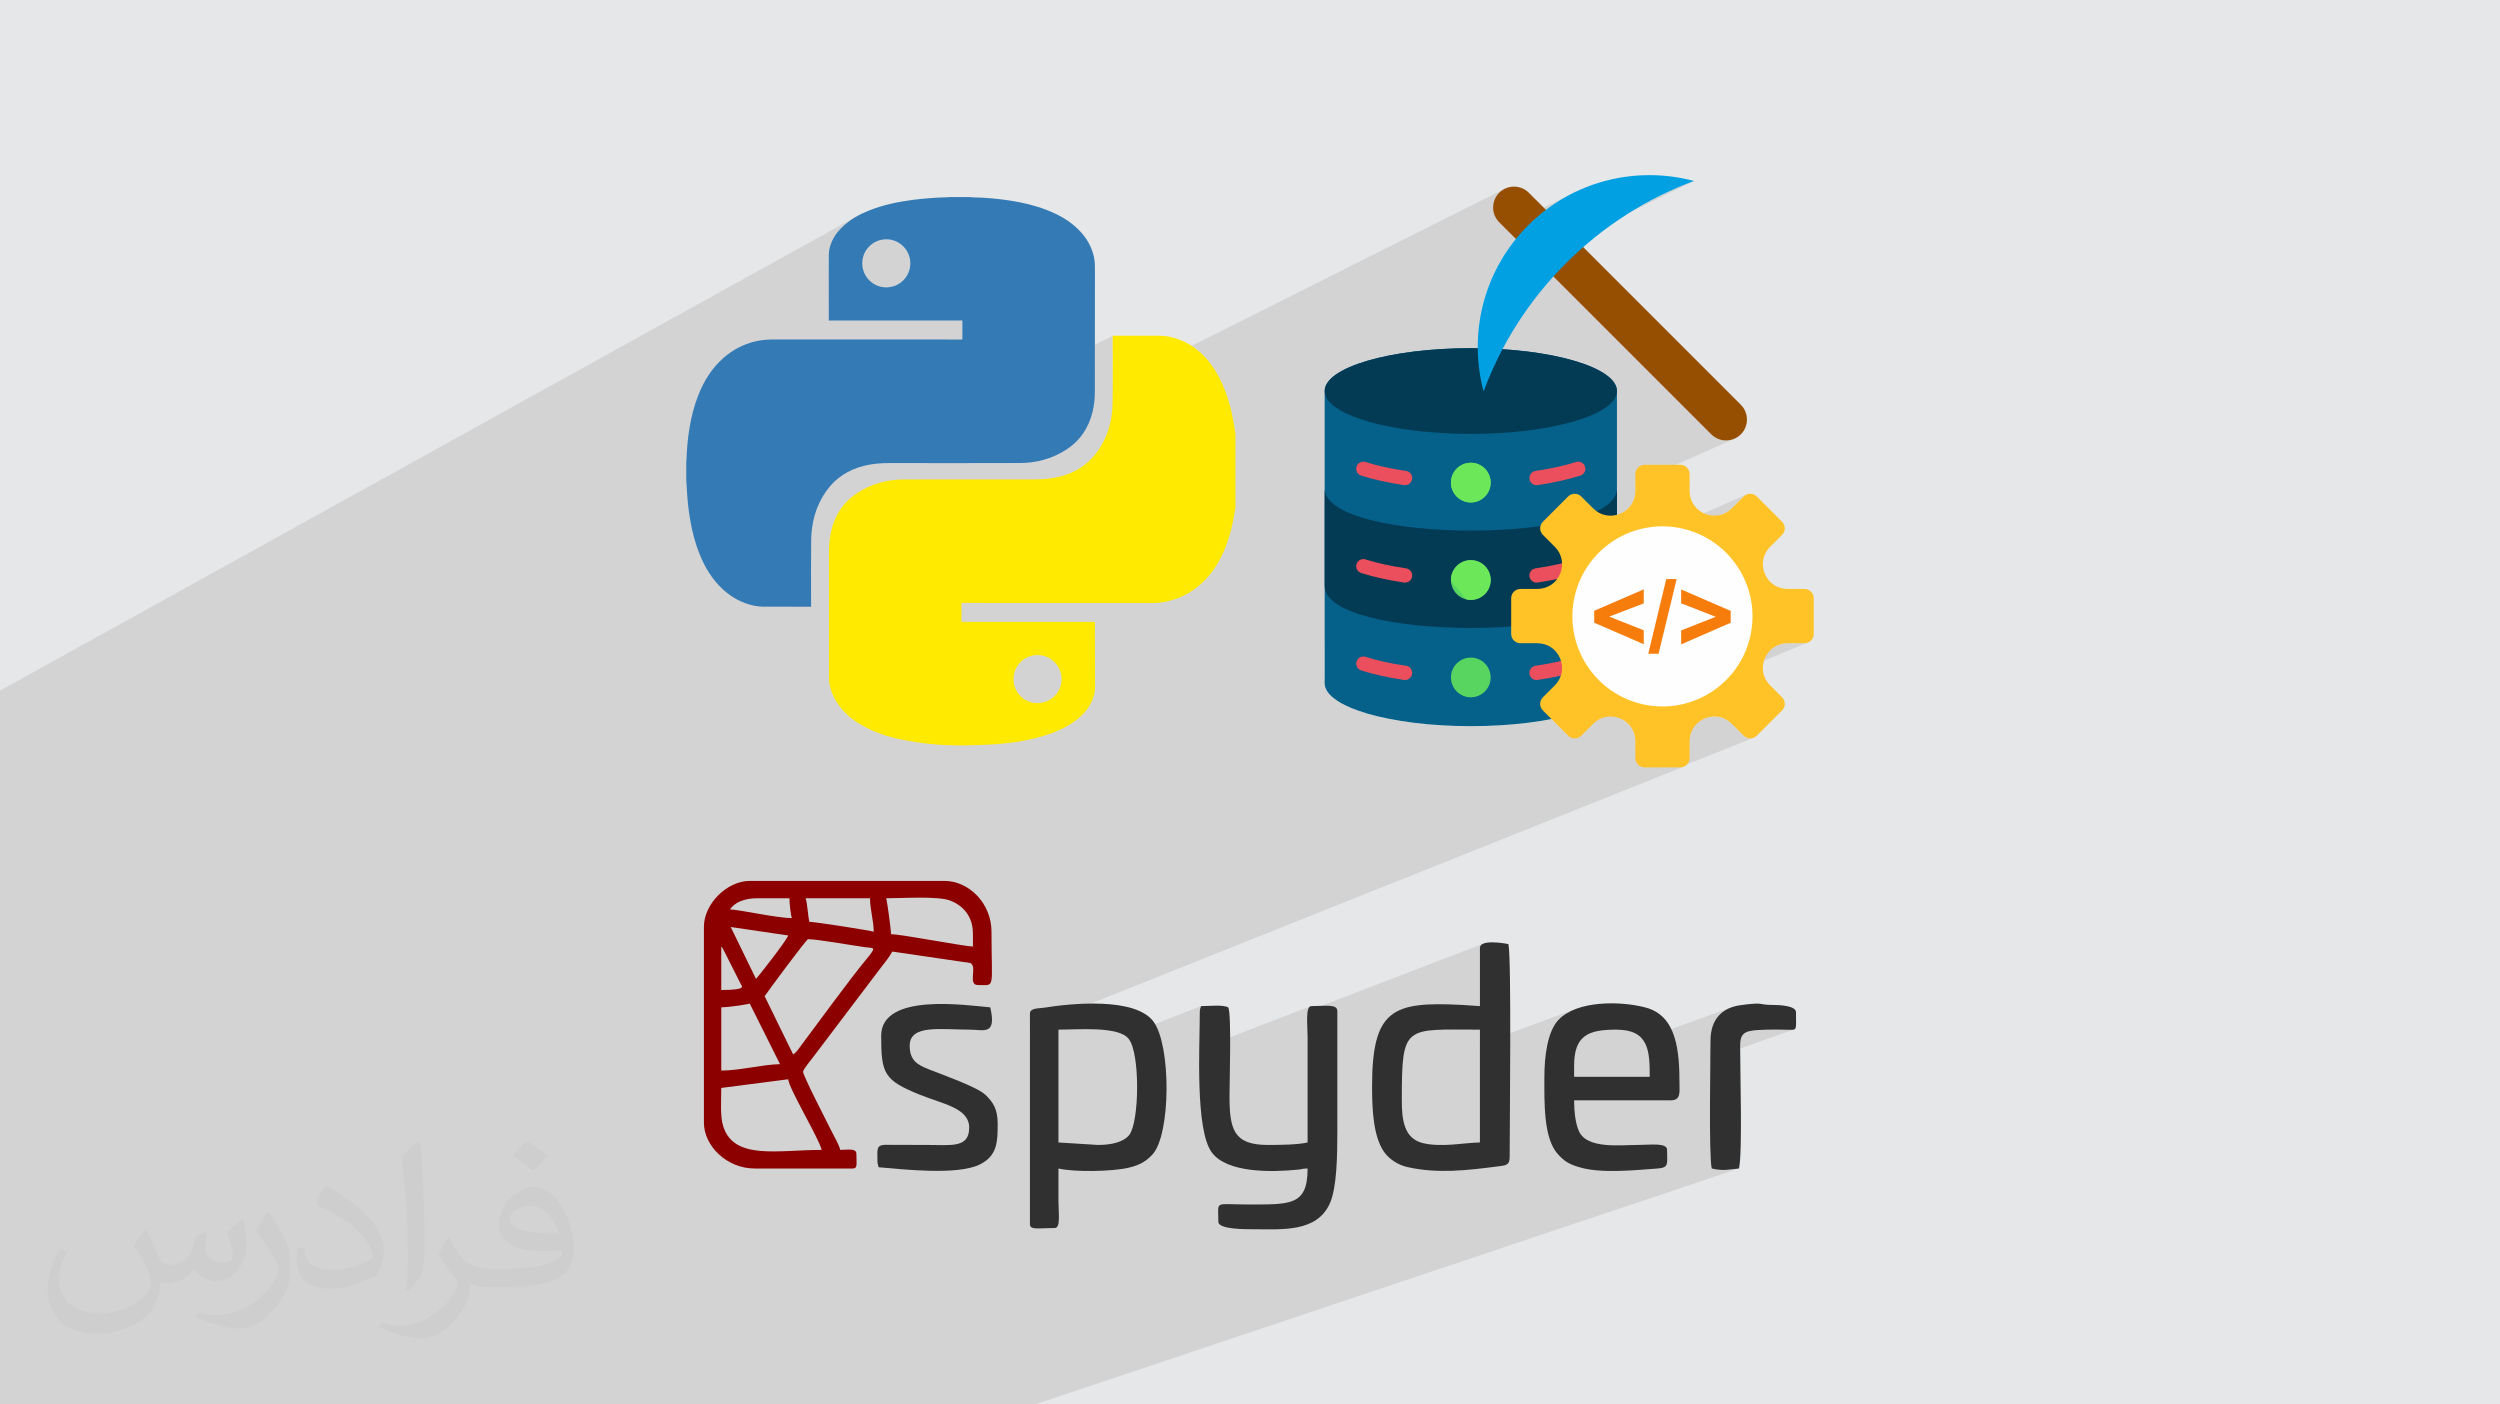
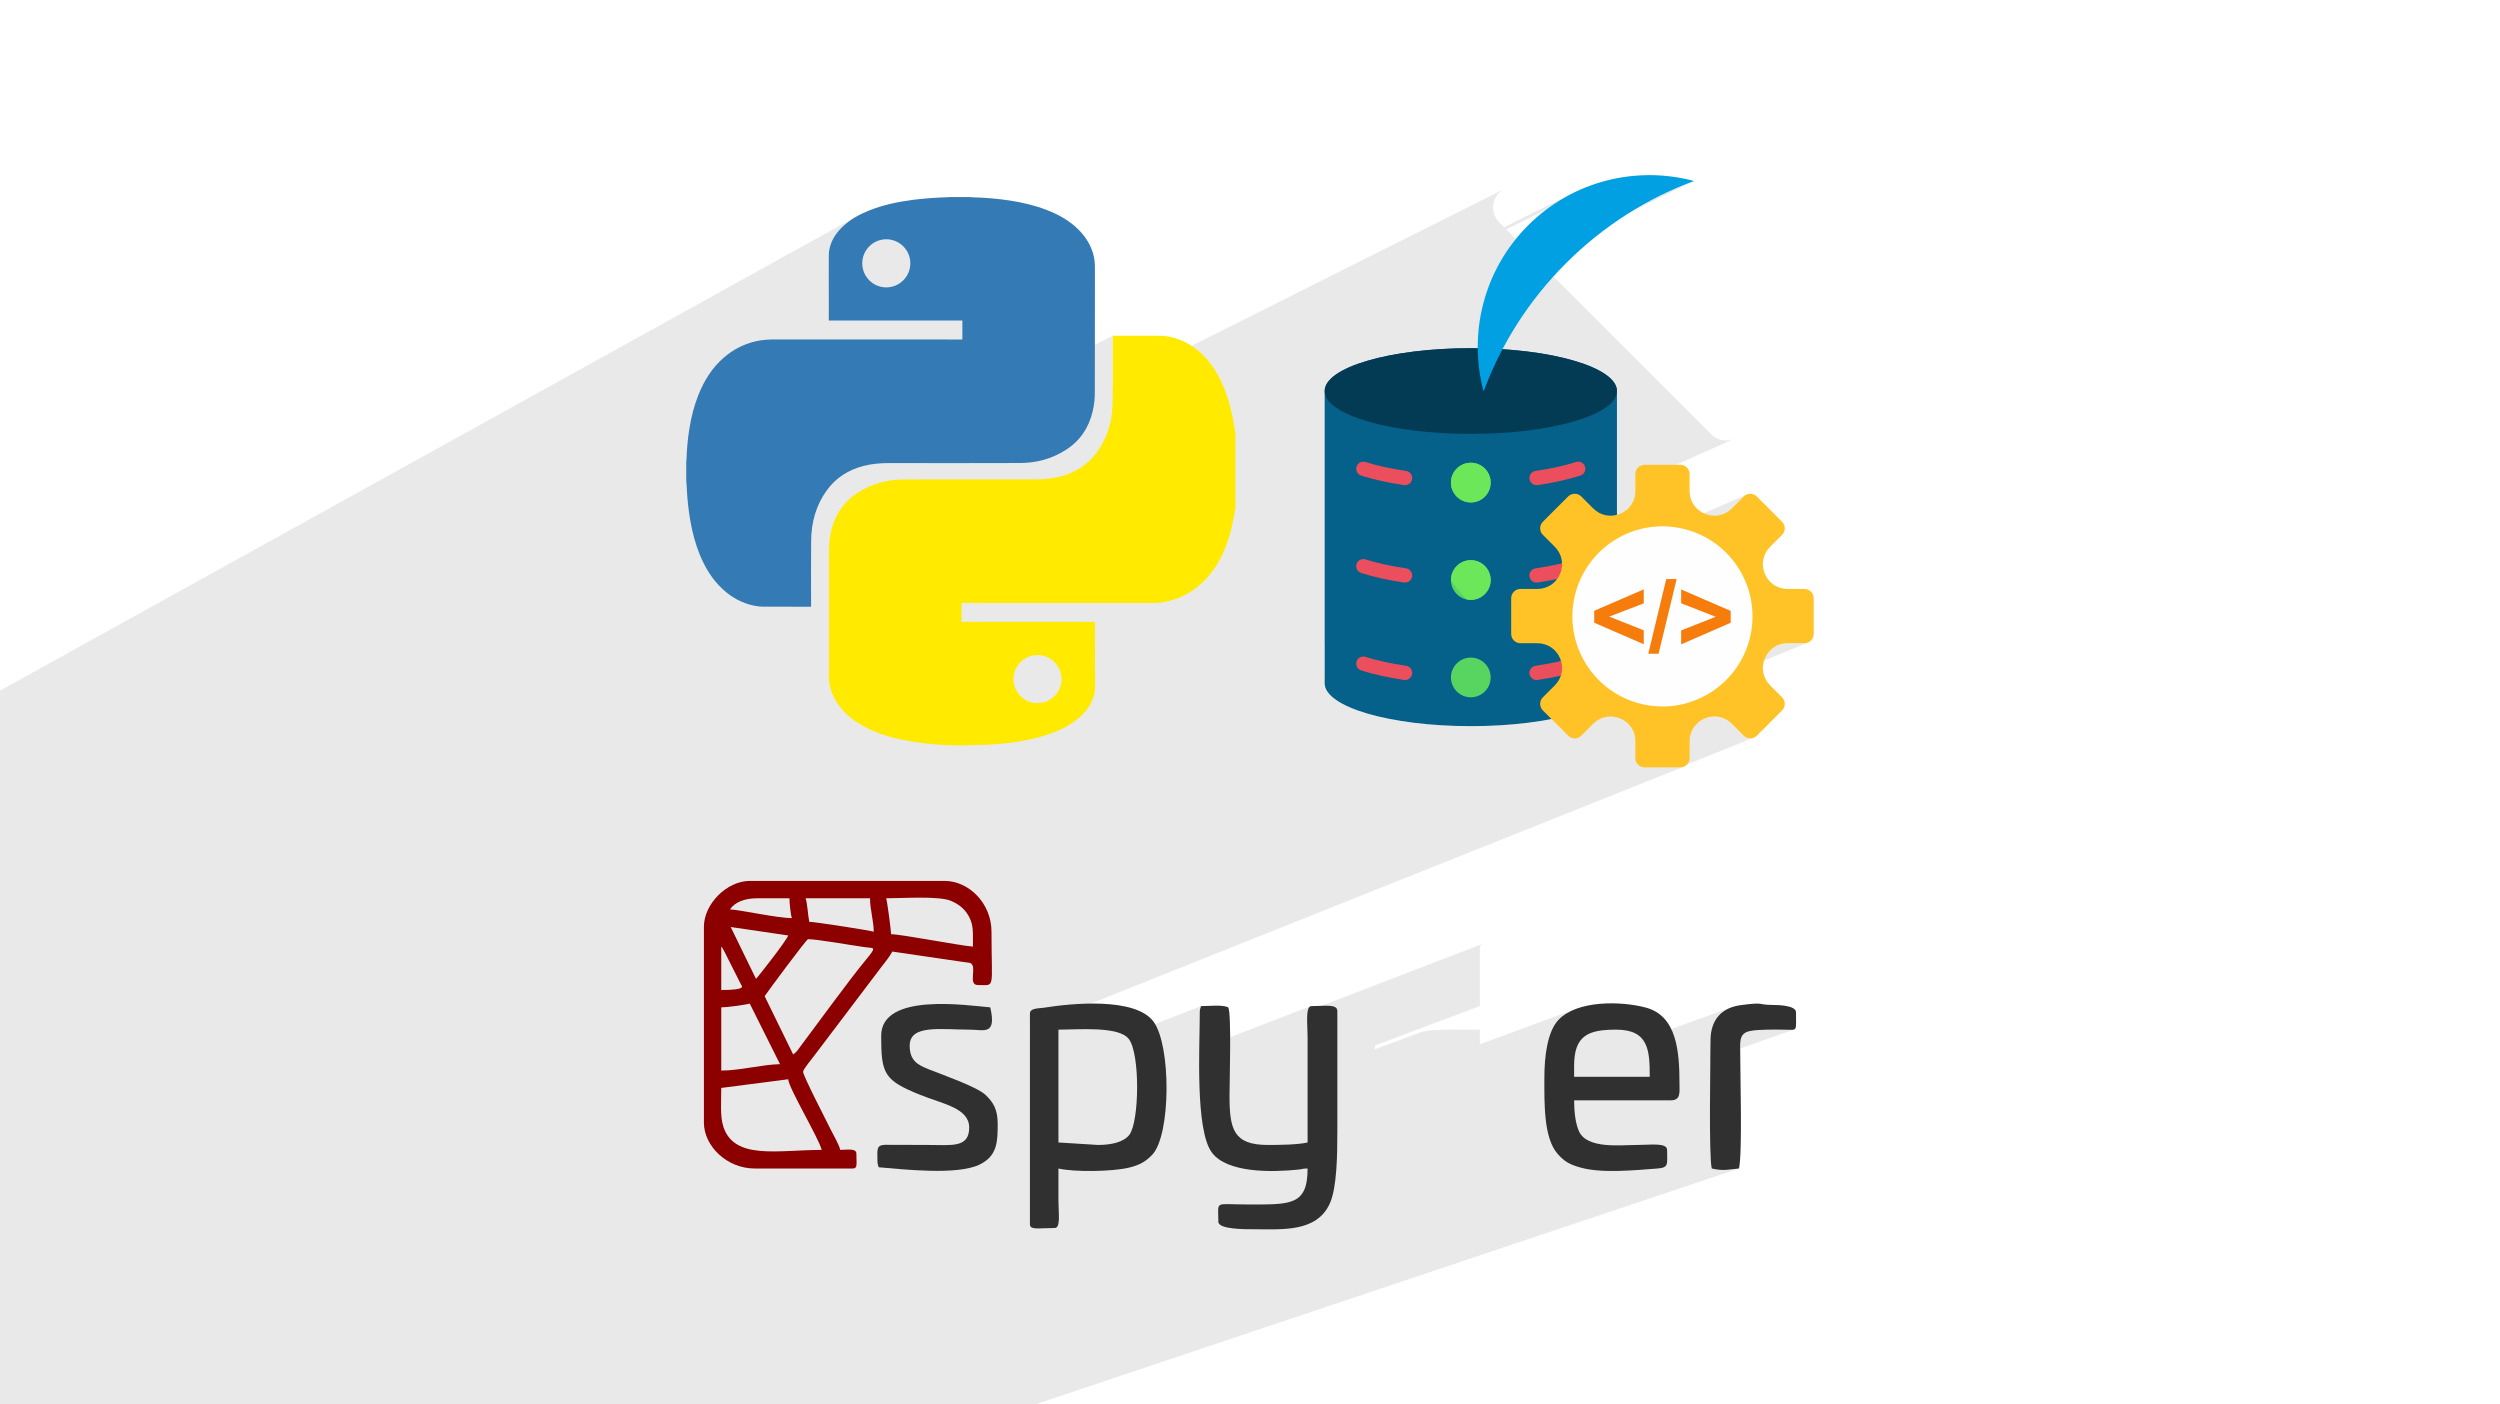
<svg xmlns="http://www.w3.org/2000/svg" xml:space="preserve" width="94.192mm" height="52.917mm" version="1.0" style="shape-rendering:geometricPrecision; text-rendering:geometricPrecision; image-rendering:optimizeQuality; fill-rule:evenodd; clip-rule:evenodd" viewBox="0 0 9404.92 5283.66">
  <defs>
    <style type="text/css">
   
    .fil11 {fill:#00A0E3}
    .fil6 {fill:#033A54}
    .fil5 {fill:#05608A}
    .fil4 {fill:#303030}
    .fil7 {fill:#58D561}
    .fil8 {fill:#6CE75A}
    .fil3 {fill:#8C0000}
    .fil10 {fill:#964F00}
    .fil9 {fill:#EB4E5C}
    .fil13 {fill:#FEFEFE}
    .fil12 {fill:#FFC328}
    .fil15 {fill:#347AB4;fill-rule:nonzero}
    .fil14 {fill:#F67C0B;fill-rule:nonzero}
    .fil16 {fill:#FFEA00;fill-rule:nonzero}
    .fil2 {fill:#373435;fill-opacity:0.031}
    .fil1 {fill:#2B2A29;fill-opacity:0.102}
    .fil0 {fill:#E6E7E8}
   
  </style>
  </defs>
  <g id="Layer_x0020_1">
-     <polygon class="fil0" points="-0,0 9404.92,0 9404.92,5283.66 -0,5283.66 " />
    <path class="fil1" d="M6801.94 2417.04l-701.93 288.26 7.34 3.67 11.27 7.88 9.82 9.29 8.25 10.54 6.58 11.65 4.82 12.62 2.97 13.43 1.01 14.11 0 20.23 261.55 -106.08 13.42 -4.45 13.54 -2.4 13.5 -0.37 13.28 1.62 12.9 3.58 12.33 5.51 11.59 7.4 10.68 9.26 44.87 44.87 5.45 4.45 6.05 3.18 6.46 1.91 6.66 0.64 6.67 -0.64 6.46 -1.91 -278.97 111.49 2.9 0 6.99 -0.71 6.53 -2.04 -2460.4 982.91 0 49.24 107.26 -42.62 15.01 -0.14 16.47 -0.36 17.65 -0.45 18.58 -0.45 19.23 -0.32 19.61 -0.1 19.72 0.25 19.56 0.71 19.13 1.27 18.42 1.94 17.46 2.73 16.22 3.62 14.7 4.62 12.93 5.75 6.37 4.08 285.24 -111.76 -0.9 3.48 -0.86 2.8 -0.79 2.37 -0.71 2.21 -0.58 2.31 -0.45 2.67 -0.29 3.3 -0.1 4.18 -0.05 12.75 -0.14 13.74 -0.2 14.66 -0.26 15.5 -0.28 16.26 -0.31 16.95 -0.29 17.56 -0.28 18.11 -0.16 12.73 417.7 -160.75 -3.29 2.38 -2.65 3.78 -2.08 5.04 -1.55 6.16 -0.08 0.53 662.01 -254.35 -10.31 6.38 -3.85 10.06 0 219.19 -393.57 147.42 -2.9 15.73 158.86 -59.4 19.67 -6.93 23.77 -4.53 28.28 -2.63 33.16 -1.19 38.45 -0.25 44.11 0.21 50.16 0.18 0 54.96 362.37 -133.55 -9.87 3.88 -9.53 4.27 -9.15 4.65 -8.73 5.07 -8.3 5.47 -7.83 5.9 -7.33 6.33 -6.79 6.77 -7.3 8.74 -6.64 9.78 -6.02 10.71 -5.4 11.58 -4.83 12.37 -4.27 13.08 -3.74 13.71 -3.25 14.25 -2.77 14.71 -0.07 0.48 166.92 -60.75 13.02 -4.25 14.19 -3.24 15.36 -2.32 16.51 -1.53 17.64 -0.84 18.77 -0.25 21.61 0.92 18.99 2.69 16.53 4.37 14.24 5.97 12.13 7.47 10.19 8.89 5.09 6.18 332.5 -119.72 -10.73 4.58 -10.03 5.39 -9.29 6.22 -8.54 7.05 -7.76 7.89 -6.93 8.73 -6.1 9.59 -5.23 10.43 -4.34 11.3 -3.42 12.18 -2.48 13.06 -1.51 13.94 -0.51 14.84 -0.02 8.17 -0.04 7.13 139.74 -49.67 9.87 -2.62 6.36 -1.14 7.04 -0.97 7.64 -0.81 8.15 -0.66 8.58 -0.54 8.91 -0.41 9.17 -0.3 9.33 -0.21 9.4 -0.12 9.39 -0.05 9.3 0 9.11 0.06 8.84 0.09 8.48 0.11 8.04 0.12 7.5 0.12 14.02 0.37 10.02 -0.09 6.7 -1.53 -316.02 111.67 -0.01 0.65 -0.16 15.58 -0.17 16.44 -0.17 17.2 -0.17 17.85 -0.16 18.39 -0.15 18.84 -0.14 19.18 -0.12 19.4 -0.09 19.53 -0.07 19.55 -0.03 19.46 0.01 19.27 0.05 18.97 0.1 18.56 0.14 18.05 0.21 17.44 0.27 16.71 0.33 15.89 0.4 14.96 0.47 13.92 0.56 12.77 0.64 11.52 0.72 10.16 0.82 8.7 0.92 7.14 1.02 5.46 16.21 3.22 14.28 1.75 12.85 0.55 11.87 -0.36 11.39 -1.01 11.38 -1.38 11.83 -1.47 12.78 -1.3 -2648.34 887.79 -91.64 0 -173.21 0 -9.7 0c-1134.56,0 -2269.11,0 -3403.68,0l-10.24 0 -12.33 0 -38.77 0 -118.45 0 -26.27 0 -9.39 0 0 -15.22 0 -17.5 0 -22.95 0 -12.54 0 -6.83 0 -1.1 0 -12.72 0 -0.77 0 -18.19 0 -39.46 0 -47.74 0 -91.11 0 -6.42 0 -3.66 0 -16.46 0 -25.12 0 -2.27 0 -28.59 0 -5.76 0 -1.77 0 -8.65 0 -3.27 0 -52.84 0 -23.12c0,-165.74 0,-766.1 0,-1723.55l0 -5.44 0 -100.66 0 -92.72 0 -10.93 0 -2.87 0 -6.23 0 -35.9 0 -21.46 0 -6.7 0 -89.76 0 -0.01 0 -0.01 0 -10.23 0 -26.91 0 -5.41 0 -23.56 0 -50.24 0 -8.72 3227.14 -1786.79 -12.56 7.21 -12.18 7.84 -11.78 8.5 -11.34 9.22 -10.87 9.99 -8.89 9.1 -8.22 9.51 -7.47 9.95 -6.68 10.42 -5.81 10.9 -4.89 11.42 -3.91 11.96 -2.88 12.52 -0.61 3.52 -0.43 3.56 -0.29 3.58 -0.2 3.6 -0.13 3.61 -0.11 3.62 -0.13 3.6 -0.19 3.6 0.01 0.78 0.02 0.78 0.03 0.78 0.03 0.78 0.04 0.78 0.03 0.78 0.02 0.78 0.01 0.78 0 13.98 0.01 13.97 0 3.54 165.91 -90.81 15.33 -8.32 16.92 -5.27 18.16 -1.89 -0.02 0.01 0.02 0 18.25 1.85 17 5.28 15.38 8.36 13.4 11.07 11.04 13.41 8.32 15.39 5.24 16.99 1.78 18.24 -1.85 18.16 -5.31 16.93 -8.38 15.35 -11.09 13.39 -13.43 11.05 -15.38 8.35 -244.87 131.72 9.46 0 15.7 0 15.7 0 15.7 0 15.7 0 15.69 0 15.7 0 15.69 0 15.7 0 15.69 0 15.7 0 15.69 0 15.7 0 15.69 0 15.7 0 15.69 0 15.7 0 15.7 0 15.7 0 15.7 0 15.7 0 15.7 0 15.7 0 15.7 0 15.71 0 15.71 0 15.71 0 15.71 0 15.71 0 15.71 0 15.72 0 15.72 0 0 8.96 0 8.91 0 8.89 0 8.87 0 8.87 0 8.89 0 8.91 0 8.96 -1037.71 542.17 0.26 4.06 0.28 4.23 0.27 4.22 0.26 4.22 0.24 4.21 0.38 7.5 0.45 7.49 0.5 7.48 0.55 7.48 0.62 7.48 0.68 7.47 0.73 7.46 0.79 7.46 0.85 7.46 0.91 7.45 0.97 7.45 1.03 7.44 1.08 7.44 1.15 7.43 1.2 7.43 1.26 7.42 1.48 8.12 1.56 8.1 1.65 8.07 1.73 8.06 1.83 8.02 1.93 8 2.03 7.97 2.12 7.95 2.24 7.91 2.34 7.88 2.45 7.85 2.57 7.82 1.73 5.01 1563.18 -797.11 0 0.91 0 0.89 0 0.86 0 0.84 0 0.83 0 0.84 0 0.84 0 0.86 0.01 15.54 0.04 15.55 0.05 15.55 0.07 15.56 0.07 15.56 0.06 15.56 0.07 15.56 0.04 15.57 0.03 15.56 0 15.57 -0.03 15.56 -0.03 8.72 1472.79 -738.76 -6.7 3.94 -6.35 4.66 -5.96 5.38 -5.38 5.96 -4.66 6.35 -3.94 6.7 -3.24 6.99 -2.51 7.21 -1.8 7.39 -1.08 7.49 -0.35 7.56 0.35 7.55 1.08 7.5 1.8 7.38 2.51 7.22 3.24 6.98 3.94 6.7 4.66 6.35 5.38 5.96 18.47 18.48 252.72 -125.25 -16.47 8.72 -16.26 9.24 -16.04 9.74 -15.82 10.24 -15.57 10.74 -15.33 11.26 -148.85 73.7 35.8 35.81 -8.93 11.28 -8.64 11.42 -8.36 11.57 -8.07 11.72 -7.78 11.84 -7.49 11.98 -7.2 12.11 -6.92 12.22 -6.63 12.34 -6.35 12.46 -6.06 12.55 -5.77 12.66 -0.57 1.33 634.99 -310.25 13.57 -6.56 13.63 -6.41 13.68 -6.24 13.74 -6.09 13.79 -5.92 13.85 -5.76 13.89 -5.6 13.95 -5.44 13.99 -5.28 -762.92 372.53 -1.06 2.47 -5.19 12.85 -4.91 12.93 -4.62 13.02 -4.33 13.09 -4.05 13.17 -3.76 13.23 -3.47 13.29 -3.2 13.35 -2.24 10.33 270.64 -131.02 593.86 593.87 5.96 5.38 6.35 4.66 6.7 3.94 6.99 3.23 7.21 2.51 7.39 1.8 7.49 1.08 7.56 0.36 7.55 -0.36 7.5 -1.08 7.38 -1.8 7.22 -2.51 -370.92 165.5 0 30.17 -1.01 14.1 -2.97 13.44 -4.82 12.61 -6.58 11.65 -8.25 10.54 -9.82 9.29 -11.27 7.88 -12.65 6.33 -1111.31 491.74 0 129.39 1587.84 -693.76 -6.05 3.18 -5.45 4.45 -44.87 44.87 -10.68 9.26 -11.59 7.4 -12.33 5.51 -1494.4 650.82 0.38 1.46 3.49 8.07 4.84 7.94 6.13 7.8 7.41 7.65 8.65 7.49 9.85 7.33 11 7.14 12.14 6.95 13.24 6.75 14.3 6.54 15.33 6.32 16.32 6.09 17.28 5.85 18.2 5.6 19.09 5.33 19.95 5.07 20.77 4.78 21.55 4.49 22.31 4.19 23.03 3.88 23.7 3.56 24.34 3.23 24.97 2.89 25.54 2.54 26.08 2.18 26.6 1.8 27.07 1.42 27.52 1.03 27.92 0.62 28.29 0.21 20.94 -0.11 20.75 -0.35 20.53 -0.56 20.31 -0.79 20.07 -1 19.81 -1.21 19.55 -1.41 19.26 -1.62 18.96 -1.82 18.66 -2.02 18.33 -2.2 18 -2.39 17.64 -2.57 17.28 -2.75 16.9 -2.93 16.51 -3.09 51.81 51.81 796.34 -328.21 12.62 -4.82 13.43 -2.97 14.11 -1.01 63.46 0 7 -0.71 6.53 -2.04z" />
-     <path class="fil2" d="M548.54 4627.69c17.95,27.21 29.6,53.36 40.96,82.43 8.45,16.91 12.93,48.09 52.57,48.09 11.61,0 28.28,-3.42 43.06,-11.61 16.63,-8.73 29.32,-21.94 35.94,-42l15.85 -53.36 38.57 -19.02 2.64 2.64c-5.27,20.09 -6.59,39.36 -6.59,54.43 0,44.63 38.57,61.56 69.22,61.56 17.95,0 34.09,-8.73 34.09,-25.11 0,-21.13 -8.98,-57.06 -20.62,-89.29 17.95,-17.95 35.94,-35.94 56.53,-50.47l3.17 1.6c8.98,38.04 14,75.56 14,100.66 0,24.57 -10.83,51.79 -19.81,69.49 -18.49,34.87 -51.25,62.62 -90.87,62.62 -30.1,0 -63.65,-15.07 -86.66,-43.06l-1.32 0c-21.66,26.96 -55.22,51.25 -108.86,51.25l-16.63 0c-2.64,35.41 -10.29,60.49 -21.94,82.95 -31.95,62.34 -126.81,106.47 -216.1,106.47 -124.17,0 -186.51,-71.59 -186.51,-166.96 0,-58.91 19.27,-113.6 48.88,-152.42l24.29 10.04c-18.49,35.41 -30.91,68.68 -30.91,101.45 0,89.29 72.66,131.83 156.4,131.83 77.68,0 173.83,-49.41 191.28,-106.72 -6.59,-62.62 -30.1,-91.93 -66.04,-148.99 10.83,-19.02 24.83,-38.04 42.28,-58.38l3.17 0 0 0 0 0 -0.02 -0.09zm1432.13 -336.04c26.15,16.39 51.79,35.66 76.87,57.85 -14,19.81 -31.45,37.79 -53.11,53.64 -25.11,-20.34 -50.19,-37.79 -75.84,-56.27 17.42,-19.55 34.62,-38.29 52.04,-55.22l0 0 0 0 0 0 0 0 0 0 0.03 0zm13.47 244.11c-42.28,0 -76.87,27.75 -76.87,48.34 0,44.13 84.53,57.85 185.72,57.31 -12.68,-51.79 -57.06,-105.68 -108.86,-105.68l0.01 0.03zm-94.86 236.19c54.96,0 103.04,-1.6 139.74,-10.83 40.96,-10.29 75.56,-30.91 75.56,-45.17 0,-3.7 0,-8.19 -1.32,-11.89 -22.98,2.11 -49.41,2.11 -72.38,2.11 -74.49,0 -131.55,-16.91 -154.02,-58.66 -5.55,-11.61 -9.51,-24.57 -9.51,-39.36 0,-40.43 17.42,-79.79 48.09,-107 25.61,-22.45 53.89,-36.44 82.67,-36.44 52.04,0 93.51,41.75 122.57,107.54 15.85,35.94 26.68,77.4 26.68,129.72 0,34.87 -9.51,64.19 -31.17,85.85 -40.43,39.11 -114.92,53.89 -229.04,53.89l-51.79 0 0 0 -13.47 0c-28.28,0 -48.62,-5.02 -64.72,-17.42l-2.64 0c0.79,6.59 1.32,12.93 1.32,19.02 0,25.61 -8.45,58.38 -25.61,84.53 -50.72,75.3 -105.68,108.04 -153.24,108.04 -48.09,0 -107,-18.49 -160.11,-42.54l9.51 -18.49c17.17,7.13 40.96,11.89 73.7,11.89 85.85,0 198.66,-82.43 212.66,-163 -3.17,-6.59 -8.98,-15.32 -17.17,-24.57 -25.11,-29.85 -40.96,-54.68 -55.75,-80.83 12.68,-25.11 24.29,-45.17 35.13,-63.4l4.49 -0.53c36.72,74.77 69.99,117.55 144.23,117.55l11.61 0 0 0 53.89 0 0 0 0 0 0 0 0 0 0 0 0.09 0.01zm-371.98 79c6.34,-34.34 6.87,-72.91 6.87,-108.86l0 -53.36c0,-99.6 -12.68,-244.36 -22.98,-338.68 17.95,-19.27 43.06,-42 62.87,-57.31l5.81 1.6c13.47,118.62 16.63,256 16.63,383.06 0,33.3 -1.32,65.79 -4.49,89.55 -1.85,30.1 -19.27,52.83 -56.53,87.7l-8.19 -3.7zm-382.8 -157.19c1.85,46.77 24.83,83.49 105.15,83.49 49.93,0 92.19,-12.93 138.96,-35.13 8.45,-3.7 12.93,-8.73 12.93,-12.93 0,-29.32 -22.45,-68.15 -60.23,-103.55 -36.72,-33.3 -85.34,-62.62 -130.76,-82.18 -15.6,-6.59 -20.62,-13.47 -20.62,-20.09 0,-13.47 17.95,-41.75 32.77,-62.09l5.02 -0.53c52.04,27.21 110.17,67.64 153.24,112.53 39.11,41.47 63.4,83.49 63.4,129.19 0,33.81 -10.29,65.51 -26.96,95.11 -57.06,28.79 -117.83,50.72 -178.06,50.72 -73.17,0 -123.1,-34.34 -123.1,-114.92 0,-8.73 0,-22.19 3.17,-39.64l25.11 0 0 0 0 0 0 0 0 0 0 0 -0.02 0zm-132.37 -132.9l45.45 73.45c16.63,27.21 32.23,56.81 32.23,103.55l0 59.7c0,48.34 -30.91,100.13 -80.83,151.38 -39.11,34.62 -73.7,49.41 -105.68,49.41 -47.55,0 -101.98,-14.79 -164.85,-41.75l7.13 -18.49c19.81,5.27 42.79,9.77 71.06,9.77 90.36,-0.53 182.8,-66.57 225.08,-147.15 5.02,-9.26 6.87,-17.95 6.87,-24.04 0,-9.26 -5.02,-19.55 -8.98,-28.79 -22.98,-43.31 -48.62,-82.95 -76.87,-119.68 14.79,-23.25 29.6,-45.7 45.7,-67.9l3.7 0.53 0 0 0 0 0 0 0 0 0 0 -0.02 0.01z" />
    <g id="_1339004190064">
      <g>
        <path class="fil3" d="M2713.37 4092.75l251.82 -32.64c3.01,36.06 115.81,222.47 125.92,265.81 -165.3,0 -328.35,38.91 -369.83,-87.19 -12.89,-39.22 -7.91,-96.8 -7.91,-145.98zm0 -65.29l0 -237.83c23.17,0 86.41,-9.14 107.26,-13.99l113.72 227.61c-68.11,1.67 -152.26,24.21 -220.98,24.21zm0 -303.12l0 -163.21c5.25,6.04 2.17,1.54 7.73,10.91 2.32,3.89 4.79,9.17 6.35,12.31l59.81 118.51c2.51,6.18 25.77,21.48 -73.89,21.48zm270.47 242.5l-107.24 -219.2c13.82,-20.65 157.52,-214.51 163.2,-214.51 34.42,0 163.84,23.18 212.7,29.87 37.21,5.09 48.38,-4.64 0.74,52.99 -57.43,69.48 -173.86,229.61 -238.8,316.15 -10.65,14.21 -16.93,25.53 -30.6,34.69zm-234.89 -479.47l216.24 31.78c-4.55,17.08 -115.54,159.04 -121.25,163.22l-95 -195zm99.66 -108.12l121.25 0c0,16.15 4.58,64.72 9.33,74.62 -55.81,0 -197.79,-31.86 -233.17,-32.65 18.56,-27.71 56.2,-41.97 102.59,-41.97zm485 0c65.6,0 196.64,-9.22 242.55,9.27 29.48,11.86 52.5,30.05 68.1,57.81 19.19,34.15 15.79,64.59 15.79,114.8 -54.95,-4.57 -269.52,-46.64 -307.78,-46.64 -0.34,-15.41 -14.97,-127.55 -18.65,-135.24zm-303.12 0l242.49 0c0,42.18 13.99,85.58 13.99,125.91 -8.57,-4.11 -221.95,-37.3 -242.49,-37.3 -4.7,-20.2 -7.65,-75.39 -13.99,-88.61zm-382.4 107.26l0 736.81c0,86.93 85.24,172.55 191.2,172.55l368.41 0c19.47,0 13.99,-16.19 13.99,-55.97 0,-21.65 -37.19,-13.99 -60.63,-13.99 -4.52,-19.43 -24.24,-53.16 -34.2,-73.06 -17.87,-35.75 -105.7,-206.3 -105.7,-220.74 0,-8.89 32.35,-47.95 39.93,-58l253.19 -334.39c14.49,-19.31 31.61,-39.09 42.65,-59.95l292.87 42.91c28.83,12.02 -10.87,83 28.91,83 67.32,0 51.3,20.35 51.3,-200.53 0,-105.93 -83.87,-191.2 -177.21,-191.2l-732.15 0c-86.03,0 -172.55,86.52 -172.55,172.55z" />
        <path class="fil4" d="M4513.44 3808.28c0,130.47 -17.93,442.59 45.81,527.8 57.34,76.65 223.51,74.5 326.56,63.74 14.29,-1.5 13.41,-3.95 33.35,-3.95 0,141.59 -66.06,135.24 -228.5,135.24 -124.84,0 -107.26,-16.35 -107.26,65.29 0,28.95 104.5,27.98 130.57,27.98 109.77,0 239.98,12.64 289.17,-97.89 26.43,-59.38 27.94,-182.63 27.94,-270.52l0 -452.35c0,-27.97 -46.85,-18.65 -97.92,-18.65 -23.23,0 -14,72.64 -14,116.58l0 396.39c-36.76,8.57 -104.7,9.33 -149.22,9.33 -129.88,0 -144.6,-58.95 -144.56,-186.54 0.01,-53.81 8.01,-304.68 -4.66,-331.1 -22.67,-10.87 -71.62,-4.66 -102.59,-4.66 -2.44,10.45 -4.67,10.72 -4.67,23.31z" />
-         <path class="fil4" d="M5273.58 4139.38c0,-287.85 9.38,-265.81 293.8,-265.81l0 424.37c-51.59,0 -146.04,20.09 -216.39,1.88 -69.16,-17.9 -77.4,-87.14 -77.4,-160.44zm293.8 -573.59l0 219.18 -69.96 -4.65c-258.21,-12.88 -335.75,15.96 -335.75,307.77 0,93.42 5.91,187.66 44.58,244.54 18.71,27.53 52.96,49.68 87.04,57.52 114.33,26.32 228.48,12.37 340.86,-2.13 28.69,-3.69 45.15,-3.49 45.15,-34.13 0,-108.24 7.39,-750.37 -4.66,-802.1 -18.43,-4.29 -107.26,-18.38 -107.26,13.99z" />
-         <path class="fil4" d="M4131.05 4307.27l-149.23 -9.33 0 -424.37c75.64,0 225.2,-13.75 264.1,34.36 43.95,54.37 40.5,314.52 1.9,362.21 -21.83,26.96 -67.97,37.12 -116.76,37.12zm-256.49 -494.32l0 792.78c0,22.64 33.93,13.99 93.27,13.99 23.04,0 13.99,-56.9 13.99,-102.59 0,-40.42 0,-80.83 0,-121.25 59.41,13.84 199.6,11.81 263.08,-2.74 41.02,-9.41 66.38,-23.82 90.32,-49.58 69.88,-75.18 70.96,-411.28 3.86,-500.8 -69.25,-92.39 -310.59,-68.32 -411.87,-51.76 -18.04,2.95 -52.66,0.32 -52.66,21.96z" />
+         <path class="fil4" d="M4131.05 4307.27l-149.23 -9.33 0 -424.37c75.64,0 225.2,-13.75 264.1,34.36 43.95,54.37 40.5,314.52 1.9,362.21 -21.83,26.96 -67.97,37.12 -116.76,37.12zm-256.49 -494.32l0 792.78c0,22.64 33.93,13.99 93.27,13.99 23.04,0 13.99,-56.9 13.99,-102.59 0,-40.42 0,-80.83 0,-121.25 59.41,13.84 199.6,11.81 263.08,-2.74 41.02,-9.41 66.38,-23.82 90.32,-49.58 69.88,-75.18 70.96,-411.28 3.86,-500.8 -69.25,-92.39 -310.59,-68.32 -411.87,-51.76 -18.04,2.95 -52.66,0.32 -52.66,21.96" />
        <path class="fil4" d="M5921.78 4008.81c0,-115.16 55.45,-135.24 158.56,-135.24 122.55,0 125.91,79.49 125.91,177.21l-284.47 0 0 -41.98zm-111.92 46.64c0,91.28 -3.51,225.64 50.11,285.65 25.39,28.4 43.24,39 84.42,50.81 80.96,23.22 205.3,10.25 289.95,4.07 45,-3.29 37.19,-16.03 37.19,-70.06 0,-28.39 -63.87,-18.65 -111.92,-18.65 -63.71,0 -188.72,15.9 -219.37,-51.11 -13.33,-29.17 -18.47,-73.41 -18.47,-116.77l363.75 0c38.04,0 32.64,-30.58 32.64,-60.62 0,-122.91 -9.45,-256.94 -126.73,-288.32 -94.33,-25.24 -259.68,-27.72 -329.21,46.9 -40.73,43.71 -52.37,134.81 -52.37,218.11z" />
        <path class="fil4" d="M3314.95 3896.89c0,143.31 10.66,166.92 146.57,221.83 85.02,34.35 184.53,49.54 184.53,123.25 0,77.47 -66.96,65.29 -153.9,65.29l-163.7 -0.48c-33.24,1.6 -27.49,19.08 -27.49,61.11 0,12.59 2.23,12.85 4.66,23.31 90.5,7.53 296.86,31.42 380.96,-10.76 65.34,-32.77 66.72,-85.24 66.72,-152.46 0,-54.46 -16.64,-80.97 -45.31,-108.58 -32.3,-31.12 -165.81,-77.28 -215.24,-97.2 -39.09,-15.76 -70.54,-31.53 -70.54,-88.02 0,-81.3 116.28,-60.66 228.5,-60.62 48.95,0.01 99.63,23.42 74.62,-83.94 -86.23,-7.18 -410.38,-57.33 -410.38,107.26z" />
        <path class="fil4" d="M6434.76 3915.54c0,78.75 -6.74,431.38 4.66,480.33 46.19,10.75 66.87,2.98 102.59,0 13.45,-57.73 4.28,-357.8 4.4,-461.94 0.04,-35.23 9.18,-49.52 37.88,-55.39 31.93,-6.54 96.75,-5.31 135.21,-4.7 43.27,0.69 37.02,7.22 37.02,-65.56 0,-25.96 -64.48,-27.68 -93.34,-27.9 -49.93,-0.4 -24.69,-11.39 -115.4,1.04 -69.32,9.5 -113.04,52.59 -113.04,134.12z" />
      </g>
      <g>
        <g>
          <path class="fil5" d="M6082.87 2570.55c0,89.06 -246.13,161.22 -549.74,161.22 -303.61,0 -549.74,-72.18 -549.74,-161.22l0 -1099.5c0,-89.04 246.13,-161.23 549.74,-161.23 303.61,0 549.74,72.19 549.74,161.23l0 1099.5z" />
-           <path class="fil6" d="M4983.37 2204.05c0,211.02 1099.5,211.02 1099.5,0l0 -366.49c0,212.55 -1099.5,210.29 -1099.5,0l0 138.97 0 227.54 0 -0.02z" />
          <ellipse class="fil6" cx="5533.13" cy="1471.05" rx="549.74" ry="161.22" />
          <path class="fil7" d="M5533.12 1740.83c41.26,0 74.69,33.45 74.69,74.69 0,41.25 -33.45,74.69 -74.69,74.69 -41.26,0 -74.69,-33.45 -74.69,-74.69 0,-41.26 33.45,-74.69 74.69,-74.69zm0 732.99c41.26,0 74.69,33.45 74.69,74.69 0,41.26 -33.45,74.69 -74.69,74.69 -41.26,0 -74.69,-33.45 -74.69,-74.69 0,-41.26 33.45,-74.69 74.69,-74.69zm0 -366.49c41.26,0 74.69,33.45 74.69,74.69 0,41.26 -33.45,74.69 -74.69,74.69 -41.26,0 -74.69,-33.45 -74.69,-74.69 0,-41.26 33.45,-74.69 74.69,-74.69z" />
          <path class="fil8" d="M5533.12 1740.83c41.26,0 74.69,33.45 74.69,74.69 0,41.25 -33.45,74.69 -74.69,74.69 -41.26,0 -74.69,-33.45 -74.69,-74.69 0,-41.26 33.45,-74.69 74.69,-74.69zm-15.9 514.17c-20.45,-22.65 -40.03,-46.07 -58.74,-70.23 -0.03,-0.91 -0.05,-1.83 -0.05,-2.75 0,-41.26 33.45,-74.69 74.69,-74.69 41.26,0 74.69,33.45 74.69,74.69 0,41.26 -33.45,74.69 -74.69,74.69 -5.46,0 -10.77,-0.59 -15.9,-1.71l0 0z" />
          <path class="fil9" d="M5929.22 2470.96c14.13,-4.47 29.23,3.35 33.71,17.48 4.48,14.14 -3.34,29.24 -17.5,33.72 -23.14,7.36 -48.42,14.08 -75.47,20.09 -27.44,6.07 -56.07,11.33 -85.55,15.7 -14.72,2.15 -28.4,-8.03 -30.55,-22.75 -2.15,-14.72 8.03,-28.4 22.77,-30.55 29.51,-4.37 56.85,-9.36 81.76,-14.87 25.6,-5.68 49.32,-11.97 70.82,-18.83l0.02 0.01zm0 -732.99c14.13,-4.48 29.23,3.35 33.71,17.48 4.48,14.14 -3.34,29.24 -17.5,33.72 -23.14,7.36 -48.42,14.08 -75.47,20.08 -27.44,6.07 -56.07,11.35 -85.55,15.71 -14.72,2.16 -28.4,-8.03 -30.55,-22.75 -2.15,-14.73 8.03,-28.4 22.77,-30.56 29.51,-4.36 56.85,-9.36 81.76,-14.87 25.6,-5.67 49.32,-11.97 70.82,-18.8l0.02 -0.01zm-639.59 33.68c14.72,2.15 24.9,15.84 22.75,30.56 -2.16,14.72 -15.83,24.9 -30.55,22.75 -29.5,-4.36 -58.11,-9.64 -85.55,-15.71 -27.05,-5.98 -52.32,-12.72 -75.47,-20.08 -14.14,-4.48 -21.97,-19.58 -17.48,-33.72 4.48,-14.13 19.58,-21.97 33.71,-17.48 21.53,6.84 45.23,13.15 70.84,18.81 24.9,5.51 52.25,10.49 81.76,14.87l0 0zm639.59 332.82c14.13,-4.48 29.23,3.34 33.71,17.48 4.48,14.13 -3.34,29.23 -17.5,33.71 -23.14,7.36 -48.42,14.08 -75.47,20.09 -27.44,6.07 -56.07,11.33 -85.55,15.71 -14.72,2.16 -28.4,-8.04 -30.55,-22.76 -2.15,-14.72 8.03,-28.4 22.77,-30.55 29.51,-4.36 56.85,-9.36 81.76,-14.87 25.6,-5.68 49.32,-11.97 70.82,-18.81l0.02 0zm-639.59 33.68c14.72,2.14 24.9,15.83 22.75,30.55 -2.16,14.72 -15.83,24.91 -30.55,22.76 -29.5,-4.37 -58.11,-9.64 -85.55,-15.71 -27.05,-5.99 -52.32,-12.73 -75.47,-20.09 -14.14,-4.48 -21.97,-19.58 -17.48,-33.71 4.48,-14.14 19.58,-21.97 33.71,-17.48 21.53,6.83 45.23,13.15 70.84,18.8 24.9,5.51 52.25,10.5 81.76,14.87l0 0.01zm0 366.49c14.72,2.16 24.9,15.83 22.75,30.55 -2.16,14.72 -15.83,24.9 -30.55,22.75 -29.5,-4.36 -58.11,-9.63 -85.55,-15.7 -27.05,-6.01 -52.32,-12.73 -75.47,-20.09 -14.14,-4.48 -21.97,-19.58 -17.48,-33.72 4.48,-14.13 19.58,-21.96 33.71,-17.48 21.53,6.84 45.23,13.15 70.84,18.83 24.9,5.51 52.25,10.5 81.76,14.87l0 -0.01z" />
-           <path class="fil10" d="M5639.98 724.98c30.6,-30.6 80.67,-30.6 111.27,0l797.72 797.72c30.61,30.6 30.61,80.68 0,111.28 -30.6,30.6 -80.67,30.6 -111.28,0l-797.71 -797.72c-30.61,-30.6 -30.61,-80.67 0,-111.28z" />
          <path class="fil11" d="M5748.46 848.07c169.18,-169.18 408.87,-224.91 624.5,-167.19 -175.8,65.23 -340.74,168.42 -482.02,309.7 -141.28,141.28 -244.46,306.2 -309.7,482 -57.72,-215.63 -1.99,-455.31 167.21,-624.51l0 0 0.01 0z" />
          <path class="fil12" d="M6186.9 1748.56l134.51 0c19.15,0 34.84,15.68 34.84,34.84l0 63.47c0,38.37 21.89,71.15 57.36,85.84 35.47,14.69 74.12,7 101.25,-20.13l44.87 -44.87c13.54,-13.56 35.73,-13.56 49.27,0l95.12 95.12c13.57,13.54 13.57,35.73 0,49.27l-44.86 44.87c-27.14,27.14 -34.83,65.79 -20.14,101.25 14.68,35.47 47.47,57.36 85.85,57.36l63.46 0c19.17,0 34.84,15.68 34.84,34.85l0 134.53c0,19.15 -15.67,34.84 -34.84,34.84l-63.46 0c-38.38,0 -71.16,21.9 -85.85,57.36 -14.69,35.47 -7,74.12 20.16,101.27l44.86 44.87c13.55,13.54 13.55,35.73 0,49.27l-95.12 95.12c-13.56,13.56 -35.73,13.56 -49.27,0l-44.87 -44.87c-27.13,-27.13 -65.8,-34.82 -101.25,-20.15 -35.47,14.69 -57.36,47.47 -57.36,85.85l0 63.45c0,19.16 -15.7,34.84 -34.84,34.84l-134.51 0c-19.16,0 -34.85,-15.68 -34.85,-34.84l0 -63.45c0,-38.38 -21.9,-71.16 -57.36,-85.85 -35.46,-14.69 -74.11,-7 -101.25,20.15l-44.87 44.87c-13.54,13.55 -35.73,13.55 -49.27,0l-95.11 -95.12c-13.56,-13.54 -13.56,-35.73 0,-49.27l44.87 -44.87c27.14,-27.13 34.83,-65.8 20.13,-101.27 -14.69,-35.47 -47.47,-57.36 -85.84,-57.36l-63.46 0c-19.17,0 -34.85,-15.68 -34.85,-34.84l0 -134.53c0,-19.16 15.68,-34.85 34.85,-34.85l63.45 0c38.37,0 71.15,-21.9 85.84,-57.36 14.69,-35.46 7,-74.11 -20.15,-101.25l-44.87 -44.87c-13.54,-13.56 -13.54,-35.73 0,-49.27l95.11 -95.12c13.54,-13.56 35.73,-13.56 49.27,0l44.87 44.87c27.13,27.13 65.8,34.83 101.27,20.13 35.47,-14.69 57.36,-47.47 57.36,-85.84l0 -63.47c0,-19.15 15.67,-34.82 34.86,-34.84l0 0 -0.02 0z" />
          <circle class="fil13" transform="matrix(0.064 -0.272 0.272 0.064 6254.1 2318.86)" r="1212.31" />
          <path class="fil14" d="M6183.73 2423.59l-186.33 -80.95 0 -44.85 186.33 -80.64 0 52.75 -129.96 49.71 129.96 51.6 0 52.36 0 0.01zm17.08 35.68l67.54 -280.82 39.1 0 -67.94 280.82 -38.7 0zm123.64 -35.29l0 -52.37 129.96 -51.28 -129.96 -50.79 0 -52 186.33 80.71 0 44.52 -186.33 81.22 0 0z" />
        </g>
        <g>
          <path class="fil15" d="M2581.67 1806.16c0,-22.91 0,-46.01 0,-69.15 0.42,-2.09 0.84,-4.38 0.84,-6.66 1.27,-40.62 4.78,-80.82 11.47,-120.99 7.09,-42.48 17.49,-83.9 33.54,-123.91 21.45,-53.94 51.44,-102.07 95.79,-140.38 33.73,-29.38 72.23,-49.36 115.39,-60.18 27.07,-6.86 54.79,-8.12 82.89,-7.89 231.18,0.42 462.36,0.19 693.49,0.19 1.67,0 3.54,-0.19 5.2,-0.19 0,-23.95 0,-47.28 0,-71.23 -167.65,0 -334.86,0 -502.32,0 0,-2.7 0,-5.01 0,-7.28 0,-74.56 -0.2,-148.92 -0.2,-223.48 0,-2.08 -0.19,-4.16 -0.19,-6.23 0.62,-9.59 0.19,-19.37 2.09,-28.73 6.23,-34.16 24.18,-62.08 48.75,-85.8 28.33,-27.72 62.07,-46.62 98.29,-61.25 54.37,-22.1 111.43,-33.96 169.53,-41.43 42.9,-5.39 86.21,-8.51 129.53,-9.59 1.46,0 3.12,-0.42 4.58,-0.61 26.46,0 52.9,0 79.55,0 1.89,0.19 3.95,0.61 6.04,0.84 48.52,1.04 96.86,5.01 144.77,12.48 46.86,7.29 93.1,18.13 137.26,35.39 44.35,17.09 85.37,39.78 119.32,73.74 28.74,28.53 48.75,61.84 57.91,101.65 4.16,18.33 3.95,36.85 3.95,55.8 -0.42,151.2 -0.42,302.6 -0.42,454 0,24.37 -2.51,48.52 -8.12,72.47 -14.6,61.67 -47.51,110.8 -101.23,144.96 -52.48,33.53 -110.59,48.94 -172.03,49.17 -163.91,0.85 -327.79,0.19 -491.71,0.19 -32.3,0 -64.34,2.51 -95.61,10.4 -57.67,14.78 -105.6,44.55 -140.38,93.29 -40.39,56.22 -57.45,120.17 -58.09,188.47 -0.85,80.82 -0.19,161.61 -0.19,242.22 0,1.9 0,3.77 0,6.04 -2.51,0 -4.38,0 -6.24,0 -57.67,0 -115.39,0.2 -173.04,-0.19 -11.05,0 -22.29,-1.03 -33.34,-3.34 -45.59,-9.16 -85.4,-30.41 -119.56,-62.07 -39.57,-36.43 -66.64,-81.44 -86.83,-130.8 -16.66,-40.81 -27.72,-83.28 -35.38,-126.63 -6.86,-39.58 -11.24,-79.36 -13.14,-119.33 -0.61,-11.24 -1.46,-22.49 -2.08,-33.93l0 0 -0.07 0 -0.06 -0.05zm752.43 -905.95l0 0c-49.77,0.2 -90.17,40.4 -90.36,89.98 0,50.2 40.2,90.79 90.17,90.99 49.78,0 90.6,-40.62 90.6,-90.36 0.19,-49.97 -40.4,-90.59 -90.41,-90.59l0 0 -0.03 0 0.03 -0.02z" />
          <path class="fil16" d="M4647.63 1630.58c0,93.3 0,186.6 0,279.93 -1.46,7.9 -2.93,15.83 -4.16,23.72 -6.66,40.62 -16.26,80.39 -31.03,118.93 -20.84,54.14 -49.55,102.88 -93.07,142.22 -42.09,38.31 -91.42,61.87 -147.9,70.62 -19.17,2.93 -38.31,2.5 -57.67,2.5 -230.33,-0.42 -460.69,-0.19 -691.03,-0.19 -1.89,0 -3.73,0 -5.62,0 0,23.95 0,47.51 0,71.23 167.24,0 334.25,0 501.7,0 0,2.09 0,3.96 0,5.81 0.43,79.36 0.85,158.71 0.85,238.04 0,8.32 -0.85,16.86 -2.51,25.21 -8.13,36.85 -28.73,66.03 -56.64,90.6 -36.04,31.45 -78.51,50.82 -123.28,65.61 -62.07,20.21 -125.79,29.99 -190.55,34.77 -37.89,2.7 -76,3.53 -113.94,4.38 -48.52,1.03 -96.86,-1.04 -144.96,-6.47 -29.18,-3.34 -58.14,-7.89 -87.06,-13.32 -48.94,-9.16 -96.42,-23.72 -141.2,-46.43 -42.29,-21.26 -79.55,-48.95 -106.85,-88.52 -18.75,-27.3 -31.02,-57.06 -33.95,-90.17 -1.04,-12.09 -0.19,-24.37 -0.19,-36.43 0,-148.06 0,-296.13 0,-444.22 0,-26.22 1.89,-52.24 7.47,-77.89 13.94,-61.87 46.21,-111.63 99.73,-146.44 53.13,-34.58 112.24,-50.2 174.96,-50.39 164.1,-0.61 328.44,-0.19 492.73,-0.19 32.92,0 65.42,-2.93 97.46,-11.47 54.14,-14.59 99.53,-42.9 133.49,-87.88 41.05,-54.79 59.76,-117.66 61,-185.35 1.66,-82.89 0.42,-166 0.42,-248.86 0,-2.31 0,-4.38 0,-6.86 2.7,0 4.78,0 6.86,0 55.22,0 110.38,0.19 165.76,-0.19 35.81,0 69.38,8.74 101.04,24.79 47.28,23.95 83.28,60.41 111.2,104.97 40.81,64.99 60.83,137.26 72.7,212.23 1.45,8.74 2.7,17.26 4.16,25.81l-0.04 0 0.06 -0.04 0.07 -0.07zm-744.98 1014.42l0 0c50.2,0.2 90.79,-39.99 90.99,-89.94 0,-49.54 -40.62,-90.59 -89.98,-90.78 -50.17,0 -90.59,40 -90.78,89.94 -0.19,50.39 39.57,90.78 89.75,90.78l0.02 0z" />
        </g>
      </g>
    </g>
  </g>
</svg>